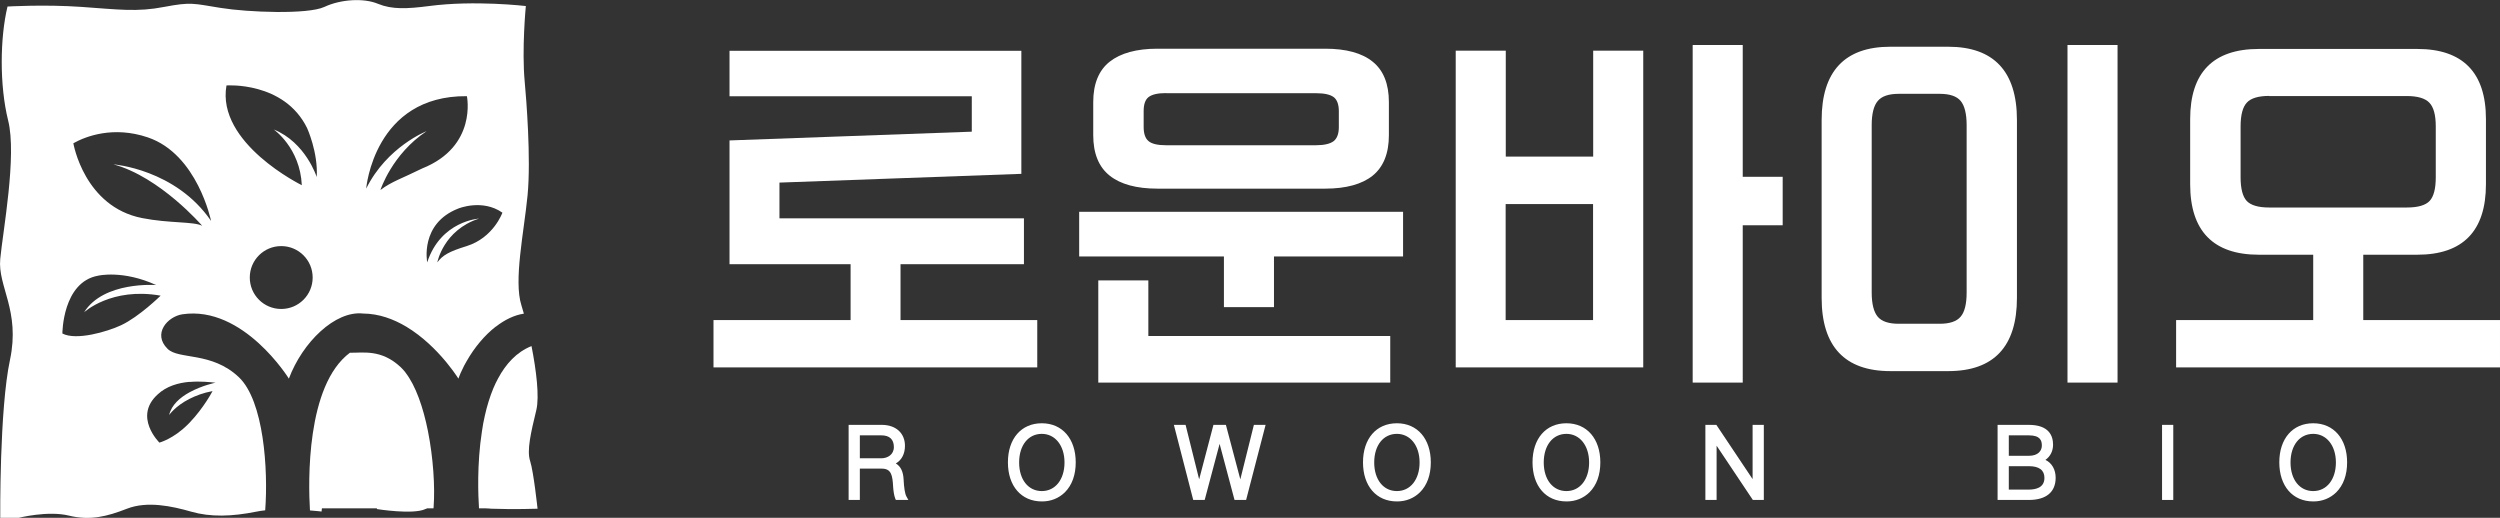
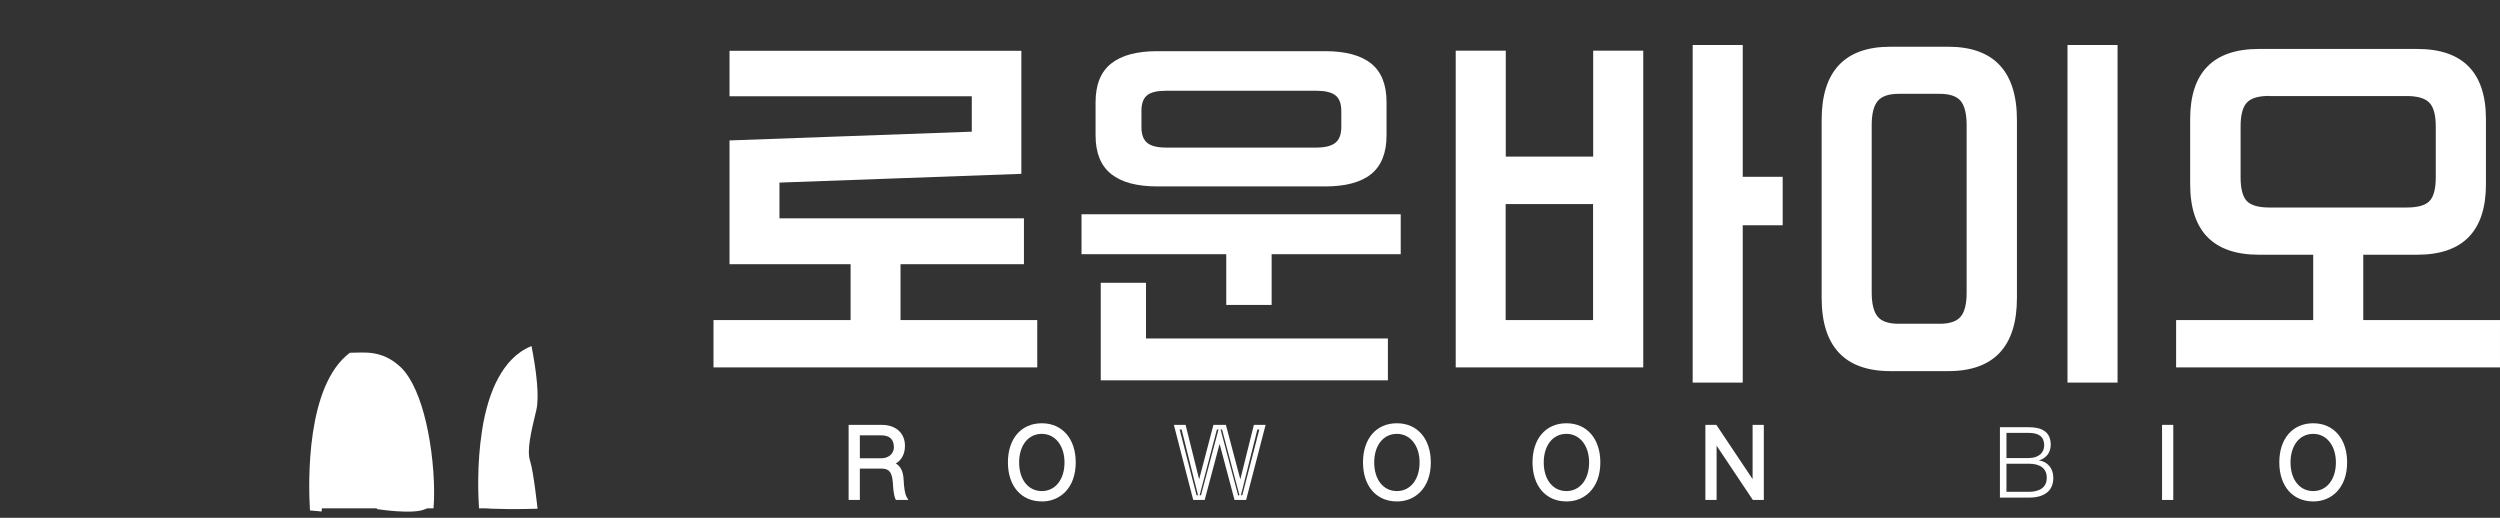
<svg xmlns="http://www.w3.org/2000/svg" id="Layer_2" data-name="Layer 2" viewBox="0 0 202.77 42">
  <rect x="0" y="0" width="202.77" height="42" fill="#333333" stroke="none" />
  <defs>
    <style>
      .cls-1 {
        fill: #fff;
      }
    </style>
  </defs>
  <g id="Layer_1-2" data-name="Layer 1">
    <g>
      <g>
-         <path class="cls-1" d="m40.21,26.5c.73-.57,1.52-.95,2.28-1.06-.07-.25-.14-.48-.2-.68-.64-2,.21-5.93.5-8.92.29-3-.11-7.89-.23-9.19-.25-2.66.09-6.16.09-6.16,0,0-4.14-.49-7.85,0-1.78.23-3,.29-4.14-.18-1.14-.48-3-.38-4.35.25s-6.21.44-8.42.08c-2.21-.35-2.36-.5-4.57-.08-2.21.43-3.71.21-6.71,0-3-.21-6-.03-6-.03C0,3.06-.05,6.91.66,9.77,1.38,12.63.23,18.77.02,21c-.22,2.23,1.64,4.19.79,8.19C-.05,33.19.02,42,.02,42h1.5s2.36-.6,4.07-.18,3.07.08,4.71-.56c1.64-.64,3.64-.21,5.21.24,1.57.45,3.28.4,5.28,0,.22-.05.47-.08.72-.11.25-3.29-.11-8.88-2.14-10.8-2.21-2.09-4.88-1.4-5.78-2.3-1.24-1.22,0-2.62,1.21-2.8,4.95-.73,8.63,5.22,8.63,5.22,1.11-2.96,3.76-5.53,6.02-5.28,1.29.01,2.47.45,3.51,1.07,1.33.8,2.41,1.89,3.15,2.77.05.06.1.11.14.17.37.45.63.82.78,1.04.1.14.15.23.15.23.02-.05.04-.11.06-.16.07-.19.15-.37.24-.55.11-.24.23-.48.37-.71.63-1.11,1.46-2.1,2.36-2.8Zm-30.39-.12c-1.14.53-3.64,1.26-4.76.67,0,0,0-4.17,2.9-4.69,0,0,2-.48,4.71.76,0,0-4.26-.33-5.85,2.21,0,0,2.21-2.06,6.21-1.35,0,0-1.74,1.71-3.21,2.4Zm5.55,4.6c.89-.08,1.7.02,2.11.06,0,0-1.09.22-2.11.78-.75.41-1.46,1.01-1.65,1.84,0,0,.49-.72,1.65-1.31.5-.25,1.11-.49,1.87-.63,0,0-.7,1.35-1.87,2.57-.05.05-.1.1-.15.15-1.16,1.16-2.29,1.46-2.29,1.46,0,0-2.14-2.1-.14-3.91.72-.68,1.69-.94,2.58-1.02Zm1.02-12.67c-.67-.35-2.67-.19-4.85-.62-4.72-.92-5.59-6.07-5.59-6.07,1.01-.57,3.25-1.42,6.03-.48,4.04,1.36,5.14,6.78,5.14,6.78-2.88-4.21-7.92-4.59-7.92-4.59,3.78,1.02,7.19,4.97,7.19,4.97Zm6.42,6.75c-1.41,0-2.55-1.14-2.55-2.55s1.14-2.55,2.55-2.55,2.55,1.14,2.55,2.55-1.14,2.55-2.55,2.55Zm2.88-10.7s-.89-2.81-3.49-3.86c0,0,2.14,1.48,2.28,4.52,0,0-6.94-3.4-6.11-8.09,0,0,4.68-.34,6.54,3.46,0,0,.9,1.97.78,3.97Zm15.06,2.89s-.72,2.03-2.9,2.71c-1.46.45-1.95.75-2.38,1.32,0,0,.49-2.61,3.38-3.55,0,0-3.1.18-4.2,3.55,0,0-.62-3.15,2.53-4.37,0,0,1.95-.8,3.57.34Zm-9.89-1.85s.93-2.89,3.74-4.76c0,0-3.21,1.25-4.9,4.66,0,0,.63-7.57,8.17-7.5,0,0,.86,4.07-3.62,5.86-1.59.79-2.51,1.07-3.39,1.75Z" />
        <path class="cls-1" d="m43,37.4c-.29-.86.07-2.36.5-4.14.26-1.08,0-3.22-.39-5.19-1.21.48-2.08,1.44-2.72,2.64-.13.25-.26.5-.37.77-.29.7-.52,1.45-.69,2.21-.1.43-.18.86-.24,1.29-.42,2.69-.3,5.31-.24,6.22,0,.01,0,.02,0,.03h.51c.17,0,.34.02.5.03,1.86.07,3.74,0,3.74,0,0,0-.32-3-.6-3.86Z" />
        <path class="cls-1" d="m32.89,30.21c-.12-.15-.25-.29-.38-.42-1.58-1.49-3.07-1.16-4.13-1.18-3.56,2.65-3.38,10.5-3.24,12.79.56.04.94.09.94.09.01-.09.02-.18.03-.26h4.46s0,.06,0,.06c0,0,2.93.47,3.93,0,.05-.02.1-.04.15-.06h.51s0-.08.01-.12c.12-1.63-.03-3.97-.46-6.14-.38-1.91-.99-3.69-1.83-4.76Z" />
      </g>
      <g>
        <g>
          <path class="cls-1" d="m72.86,21.23v4.91h11.09v3.46h-25.89v-3.46h11.12v-4.91h-9.82v-9.67l19.65-.71v-3.24h-19.65v-3.31h23.29v9.61l-19.62.71v3.27h19.83v3.34h-10.01Z" />
          <path class="cls-1" d="m84.14,29.8h-26.27v-3.84h11.12v-4.53h-9.82v-10.04l19.65-.71v-2.87h-19.65v-3.69h23.67v9.98l-19.62.71v2.9h19.83v3.72h-10.01v4.53h11.09v3.84Zm-25.89-.38h25.51v-3.08h-11.09v-5.29h10.01v-2.96h-19.83v-3.65l19.62-.71V4.5h-22.91v2.92h19.65v3.62l-19.65.71v9.3h9.82v5.29h-11.12v3.08Z" />
        </g>
        <g>
          <path class="cls-1" d="m87.72,20.62v-3.24h25.89v3.24h-10.47v4.11h-3.68v-4.11h-11.74Zm6.15-5.5c-1.65,0-2.89-.33-3.74-1-.84-.67-1.27-1.71-1.27-3.14v-2.69c0-1.42.42-2.47,1.27-3.14.84-.67,2.09-1,3.74-1h13.62c1.65,0,2.89.34,3.72,1,.83.67,1.25,1.71,1.25,3.14v2.69c0,1.42-.42,2.47-1.25,3.14-.83.67-2.08,1-3.72,1h-13.62Zm-4.6,7.82h3.68v4.51h19.62v3.4h-23.29v-7.91Zm3.31-12.64c0,.6.15,1.02.46,1.28.31.26.82.39,1.54.39h12.17c.72,0,1.24-.13,1.56-.39.32-.26.48-.68.48-1.28v-1.3c0-.6-.16-1.02-.48-1.27-.32-.25-.84-.37-1.56-.37h-12.17c-.72,0-1.24.12-1.54.37-.31.25-.46.67-.46,1.27v1.3Z" />
-           <path class="cls-1" d="m112.75,31.03h-23.67v-8.29h4.06v4.51h19.62v3.78Zm-23.29-.38h22.91v-3.02h-19.62v-4.51h-3.3v7.53Zm13.87-5.74h-4.06v-4.11h-11.74v-3.62h26.27v3.62h-10.47v4.11Zm-3.68-.38h3.29v-4.11h10.47v-2.86h-25.51v2.86h11.74v4.11Zm7.84-9.23h-13.62c-1.68,0-2.98-.35-3.86-1.05-.89-.7-1.34-1.81-1.34-3.28v-2.69c0-1.48.45-2.58,1.34-3.28.88-.69,2.17-1.05,3.86-1.05h13.62c1.68,0,2.98.35,3.84,1.05.88.7,1.32,1.81,1.32,3.28v2.69c0,1.48-.45,2.58-1.32,3.28-.86.69-2.16,1.05-3.84,1.05Zm-13.62-10.97c-1.6,0-2.81.32-3.62.96-.79.63-1.19,1.63-1.19,2.99v2.69c0,1.35.4,2.36,1.19,2.99.81.64,2.02.96,3.62.96h13.62c1.6,0,2.81-.32,3.6-.96.78-.63,1.18-1.63,1.18-2.99v-2.69c0-1.35-.4-2.36-1.18-2.99-.8-.64-2.01-.96-3.6-.96h-13.62Zm12.88,7.82h-12.17c-.77,0-1.32-.14-1.67-.43-.35-.29-.53-.77-.53-1.43v-1.3c0-.66.18-1.13.53-1.42.35-.28.89-.41,1.66-.41h12.17c.77,0,1.32.13,1.68.41.37.28.55.76.55,1.42v1.3c0,.65-.18,1.14-.55,1.43-.36.29-.91.43-1.68.43Zm-12.17-4.6c-.67,0-1.15.11-1.43.33-.26.21-.39.58-.39,1.12v1.3c0,.54.13.92.39,1.14.27.23.75.34,1.42.34h12.17c.67,0,1.16-.12,1.44-.34.27-.22.41-.6.41-1.13v-1.3c0-.53-.14-.91-.4-1.12-.28-.22-.77-.33-1.44-.33h-12.17Z" />
        </g>
        <g>
          <path class="cls-1" d="m121.95,12.89h7.48V4.31h3.68v25.3h-14.83V4.31h3.68v8.59Zm0,13.25h7.48v-9.79h-7.48v9.79Zm19.21-11.62h3.24v3.55h-3.24v12.76h-3.68V3.84h3.68v10.69Z" />
          <path class="cls-1" d="m141.35,31.03h-4.06V3.65h4.06v10.69h3.24v3.93h-3.24v12.76Zm-3.68-.38h3.29v-12.76h3.24v-3.17h-3.24V4.03h-3.29v26.62Zm-4.39-.85h-15.21V4.11h4.06v8.59h7.09V4.11h4.06v25.68Zm-14.83-.38h14.45V4.5h-3.3v8.59h-7.86V4.5h-3.3v24.92Zm11.15-3.08h-7.86v-10.17h7.86v10.17Zm-7.48-.38h7.09v-9.41h-7.09v9.41Z" />
        </g>
        <g>
          <path class="cls-1" d="m153.33,29.92c-3.58,0-5.38-1.92-5.38-5.75v-14.43c0-3.83,1.79-5.75,5.38-5.75h4.7c3.58,0,5.38,1.92,5.38,5.75v14.43c0,3.83-1.79,5.75-5.38,5.75h-4.7Zm4.02-3.46c.86,0,1.48-.21,1.84-.63.36-.42.54-1.12.54-2.09v-13.59c0-.97-.18-1.66-.54-2.09-.36-.42-.97-.63-1.84-.63h-3.34c-.86,0-1.48.21-1.84.63-.36.42-.54,1.12-.54,2.09v13.59c0,.97.18,1.66.54,2.09.36.42.97.63,1.84.63h3.34Zm14.21,4.39h-3.68V3.84h3.68v27Z" />
          <path class="cls-1" d="m171.75,31.03h-4.06V3.65h4.06v27.38Zm-3.68-.38h3.3V4.03h-3.3v26.62Zm-10.05-.55h-4.7c-3.69,0-5.57-2-5.57-5.94v-14.43c0-3.94,1.87-5.94,5.57-5.94h4.7c3.69,0,5.57,2,5.57,5.94v14.43c0,3.94-1.87,5.94-5.57,5.94Zm-4.7-25.92c-3.49,0-5.18,1.82-5.18,5.56v14.43c0,3.74,1.7,5.56,5.18,5.56h4.7c3.49,0,5.18-1.82,5.18-5.56v-14.43c0-3.74-1.7-5.56-5.18-5.56h-4.7Zm4.02,22.46h-3.34c-.92,0-1.59-.24-1.98-.7-.39-.46-.59-1.18-.59-2.21v-13.59c0-1.02.19-1.75.59-2.21.4-.46,1.06-.7,1.98-.7h3.34c.92,0,1.59.24,1.98.7.39.46.59,1.2.59,2.21v13.59c0,1.01-.2,1.75-.59,2.21-.4.46-1.06.7-1.98.7Zm-3.34-19.03c-.8,0-1.37.19-1.69.57-.33.38-.5,1.04-.5,1.96v13.59c0,.92.17,1.58.49,1.96.32.38.89.57,1.69.57h3.34c.8,0,1.37-.19,1.69-.57.33-.38.49-1.04.49-1.96v-13.59c0-.92-.17-1.58-.49-1.96-.32-.38-.89-.57-1.69-.57h-3.34Z" />
        </g>
        <g>
          <path class="cls-1" d="m191.49,26.15h11.09v3.46h-25.89v-3.46h11.12v-5.68h-4.6c-3.58,0-5.38-1.84-5.38-5.53v-5.28c0-3.67,1.79-5.5,5.38-5.5h12.85c3.58,0,5.38,1.83,5.38,5.5v5.28c0,3.69-1.79,5.53-5.38,5.53h-4.57v5.68Zm-9.95-11.77c0,.97.19,1.65.56,2.04.37.39,1.02.59,1.95.59h11.18c.95,0,1.61-.2,1.98-.59.37-.39.56-1.07.56-2.04v-4.14c0-.97-.19-1.65-.57-2.05-.38-.4-1.04-.6-1.96-.6h-11.18c-.93,0-1.58.2-1.95.6-.37.4-.56,1.09-.56,2.05v4.14Z" />
          <path class="cls-1" d="m202.77,29.8h-26.27v-3.84h11.12v-5.3h-4.41c-3.69,0-5.57-1.92-5.57-5.72v-5.28c0-3.78,1.87-5.69,5.57-5.69h12.85c3.69,0,5.57,1.91,5.57,5.69v5.28c0,3.8-1.87,5.72-5.57,5.72h-4.38v5.3h11.09v3.84Zm-25.89-.38h25.51v-3.08h-11.09v-6.07h4.76c3.49,0,5.18-1.75,5.18-5.34v-5.28c0-3.57-1.7-5.31-5.18-5.31h-12.85c-3.49,0-5.18,1.74-5.18,5.31v5.28c0,3.59,1.7,5.34,5.18,5.34h4.79v6.07h-11.12v3.08Zm18.35-12.22h-11.18c-.98,0-1.68-.22-2.08-.65-.41-.43-.61-1.14-.61-2.17v-4.14c0-1.03.2-1.74.61-2.18.41-.44,1.11-.66,2.09-.66h11.18c.98,0,1.68.22,2.1.66.41.44.62,1.17.62,2.19v4.14c0,1.03-.2,1.74-.61,2.17-.41.43-1.1.65-2.12.65Zm-11.18-9.42c-.87,0-1.48.18-1.81.54-.34.36-.51,1.01-.51,1.93v4.14c0,.91.17,1.56.5,1.91.33.35.94.53,1.81.53h11.18c.89,0,1.51-.18,1.84-.53.33-.35.5-.99.5-1.91v-4.14c0-.91-.17-1.56-.52-1.92-.34-.36-.96-.54-1.82-.54h-11.18Z" />
        </g>
      </g>
      <g>
        <g>
          <path class="cls-1" d="m72.78,40.36c-.1-.23-.14-.65-.15-.89-.05-.8-.1-1.65-1.11-1.65h-1.97v2.54h-.53v-5.71h2.5c.91,0,1.69.48,1.69,1.51,0,.74-.39,1.29-1.08,1.43.75.16.94.7.97,1.3.02.4.07,1.14.26,1.46h-.58Zm-1.3-5.25h-1.94v2.25h1.94c.65,0,1.2-.41,1.2-1.1s-.41-1.14-1.2-1.14Z" />
          <path class="cls-1" d="m73.69,40.55h-1.03l-.05-.12c-.1-.25-.15-.65-.17-.95-.05-.92-.14-1.47-.92-1.47h-1.78v2.54h-.91v-6.09h2.69c1.14,0,1.88.67,1.88,1.7,0,.65-.27,1.16-.74,1.43.4.24.6.67.63,1.3.03.66.11,1.17.23,1.38l.16.29Zm-.77-.38h.16c-.11-.36-.15-.87-.17-1.27-.02-.62-.23-.95-.7-1.09.52.33.57,1.07.6,1.65.02.29.05.54.1.71Zm-3.71,0h.15v-2.54h2.05l-.2-.04.19-.04h-2.04v-2.63h2.13c.87,0,1.39.5,1.39,1.33,0,.49-.25.9-.66,1.12.51-.16.8-.59.8-1.21,0-.97-.77-1.32-1.5-1.32h-2.31v5.33Zm.53-3h1.75c.49,0,1.01-.29,1.01-.91s-.35-.95-1.01-.95h-1.75v1.87Z" />
        </g>
        <g>
          <path class="cls-1" d="m84.51,40.48c-1.46,0-2.56-1.06-2.56-2.98s1.1-2.98,2.56-2.98,2.56,1.06,2.56,2.98-1.14,2.98-2.56,2.98Zm0-5.49c-1.21,0-2.03,1.03-2.03,2.51s.82,2.51,2.03,2.51,2.03-1.04,2.03-2.51-.85-2.51-2.03-2.51Z" />
          <path class="cls-1" d="m84.52,40.67h-.02c-1.67,0-2.75-1.25-2.75-3.17s1.08-3.17,2.75-3.17,2.75,1.27,2.75,3.17c0,1.02-.3,1.85-.88,2.43-.49.48-1.13.74-1.85.74Zm-.02-5.95c-1.44,0-2.37,1.09-2.37,2.79s.91,2.78,2.37,2.79h0c.63.01,1.18-.21,1.6-.63.5-.5.77-1.25.77-2.16,0-1.69-.93-2.79-2.37-2.79Zm0,5.49c-1.31,0-2.22-1.11-2.22-2.7s.91-2.7,2.22-2.7,2.22,1.14,2.22,2.7-.93,2.7-2.22,2.7Zm0-5.02c-1.1,0-1.84.93-1.84,2.32s.74,2.32,1.84,2.32,1.84-.95,1.84-2.32-.76-2.32-1.84-2.32Z" />
        </g>
        <g>
-           <path class="cls-1" d="m102.4,34.65l-1.48,5.71h-.64l-1.36-5.1-1.36,5.1h-.64l-1.47-5.71h.55l1.25,5,1.31-5h.71l1.32,5,1.25-5h.56Z" />
          <path class="cls-1" d="m101.06,40.55h-.93l-1.21-4.55-1.21,4.55h-.93l-1.57-6.09h.95l1.1,4.42,1.16-4.42h1.01l1.17,4.42,1.1-4.42h.95l-1.58,6.09Zm-.41-.38h.11l1.38-5.33h-.16l-1.33,5.33Zm-.23,0h.11l-1.41-5.33h-.12l1.42,5.33Zm-3.12,0h.11l1.42-5.33h-.13l-1.4,5.33Zm-.24,0h.11l-1.33-5.33h-.16l1.37,5.33Z" />
        </g>
        <g>
          <path class="cls-1" d="m113.3,40.48c-1.46,0-2.56-1.06-2.56-2.98s1.1-2.98,2.56-2.98,2.56,1.06,2.56,2.98-1.14,2.98-2.56,2.98Zm0-5.49c-1.21,0-2.03,1.03-2.03,2.51s.82,2.51,2.03,2.51,2.03-1.04,2.03-2.51-.85-2.51-2.03-2.51Z" />
          <path class="cls-1" d="m113.32,40.67h-.02c-1.67,0-2.75-1.25-2.75-3.17s1.08-3.17,2.75-3.17,2.75,1.27,2.75,3.17c0,1.02-.3,1.85-.88,2.43-.49.48-1.13.74-1.85.74Zm-.02-5.95c-1.44,0-2.37,1.09-2.37,2.79s.91,2.78,2.37,2.79h.02c.62,0,1.17-.22,1.59-.63.5-.5.77-1.25.77-2.16,0-1.69-.93-2.79-2.37-2.79Zm0,5.49c-1.31,0-2.22-1.11-2.22-2.7s.91-2.7,2.22-2.7,2.22,1.14,2.22,2.7-.93,2.7-2.22,2.7Zm0-5.02c-1.1,0-1.84.93-1.84,2.32s.74,2.32,1.84,2.32,1.84-.95,1.84-2.32-.76-2.32-1.84-2.32Z" />
        </g>
        <g>
          <path class="cls-1" d="m127.06,40.48c-1.46,0-2.56-1.06-2.56-2.98s1.1-2.98,2.56-2.98,2.56,1.06,2.56,2.98-1.14,2.98-2.56,2.98Zm0-5.49c-1.21,0-2.03,1.03-2.03,2.51s.82,2.51,2.03,2.51,2.03-1.04,2.03-2.51-.85-2.51-2.03-2.51Z" />
          <path class="cls-1" d="m127.07,40.67h-.02c-1.67,0-2.75-1.25-2.75-3.17s1.08-3.17,2.75-3.17,2.75,1.27,2.75,3.17c0,1.02-.3,1.85-.88,2.43-.49.48-1.13.74-1.85.74Zm-.02-5.95c-1.44,0-2.37,1.09-2.37,2.79s.91,2.78,2.37,2.79h.02c.62,0,1.17-.22,1.59-.63.5-.5.77-1.25.77-2.16,0-1.69-.93-2.79-2.37-2.79Zm0,5.49c-1.31,0-2.22-1.11-2.22-2.7s.91-2.7,2.22-2.7,2.22,1.14,2.22,2.7-.93,2.7-2.22,2.7Zm0-5.02c-1.1,0-1.84.93-1.84,2.32s.74,2.32,1.84,2.32,1.84-.95,1.84-2.32-.76-2.32-1.84-2.32Z" />
        </g>
        <g>
          <path class="cls-1" d="m142.87,40.36h-.6l-3.23-4.84v4.84h-.53v-5.71h.6l3.23,4.84v-4.84h.53v5.71Z" />
          <path class="cls-1" d="m143.06,40.55h-.89l-2.94-4.4v4.4h-.91v-6.09h.89l2.94,4.4v-4.4h.91v6.09Zm-.69-.38h.31v-5.33h-.15v5.28l-3.52-5.28h-.31v5.33h.15v-5.28l3.52,5.28Z" />
        </g>
        <g>
          <path class="cls-1" d="m164.55,40.36h-2.34v-5.71h2.34c.98,0,1.78.32,1.78,1.42,0,.62-.35,1.1-.96,1.27.71.1,1.17.65,1.17,1.41,0,1.1-.76,1.61-1.98,1.61Zm0-5.25h-1.81v2.04h1.81c.85,0,1.25-.48,1.25-1.02,0-.7-.42-1.02-1.25-1.02Zm0,2.5h-1.81v2.28h1.81c.8,0,1.46-.3,1.46-1.14,0-.76-.54-1.14-1.46-1.14Z" />
-           <path class="cls-1" d="m164.55,40.55h-2.53v-6.09h2.53c1.63,0,1.97.88,1.97,1.61,0,.52-.23.96-.62,1.23.52.25.83.78.83,1.45,0,1.16-.77,1.8-2.17,1.8Zm-2.15-.38h2.15c1.19,0,1.79-.48,1.79-1.42,0-.67-.38-1.14-1-1.22h-.06c.59.17.91.6.91,1.23,0,.84-.6,1.33-1.65,1.33h-2v-2.66h1.99l-.13-.02.25-.07s-.08,0-.12,0h-2v-2.42h2c1.19,0,1.44.66,1.44,1.21,0,.37-.17.75-.54.98.43-.17.69-.55.69-1.05,0-.84-.5-1.23-1.59-1.23h-2.15v5.33Zm.53-.46h1.62c.58,0,1.27-.16,1.27-.95,0-.63-.43-.95-1.27-.95h-1.62v1.9Zm0-2.74h1.62c.78,0,1.06-.43,1.06-.83s-.12-.83-1.06-.83h-1.62v1.66Z" />
        </g>
        <g>
          <path class="cls-1" d="m176.08,40.36h-.53v-5.71h.53v5.71Z" />
          <path class="cls-1" d="m176.27,40.55h-.91v-6.09h.91v6.09Zm-.53-.38h.15v-5.33h-.15v5.33Z" />
        </g>
        <g>
          <path class="cls-1" d="m187.62,40.48c-1.46,0-2.56-1.06-2.56-2.98s1.1-2.98,2.56-2.98,2.56,1.06,2.56,2.98-1.14,2.98-2.56,2.98Zm0-5.49c-1.21,0-2.03,1.03-2.03,2.51s.82,2.51,2.03,2.51,2.03-1.04,2.03-2.51-.85-2.51-2.03-2.51Z" />
          <path class="cls-1" d="m187.64,40.67h-.02c-1.67,0-2.75-1.25-2.75-3.17s1.08-3.17,2.75-3.17,2.75,1.27,2.75,3.17c0,1.02-.3,1.85-.88,2.43-.49.48-1.13.74-1.85.74Zm-.02-5.95c-1.44,0-2.37,1.09-2.37,2.79s.91,2.78,2.37,2.79h.02c.62,0,1.17-.22,1.59-.63.5-.5.77-1.25.77-2.16,0-1.69-.93-2.79-2.37-2.79Zm0,5.49c-1.31,0-2.22-1.11-2.22-2.7s.91-2.7,2.22-2.7,2.22,1.14,2.22,2.7-.93,2.7-2.22,2.7Zm0-5.02c-1.1,0-1.84.93-1.84,2.32s.74,2.32,1.84,2.32,1.84-.95,1.84-2.32-.76-2.32-1.84-2.32Z" />
        </g>
      </g>
    </g>
  </g>
</svg>